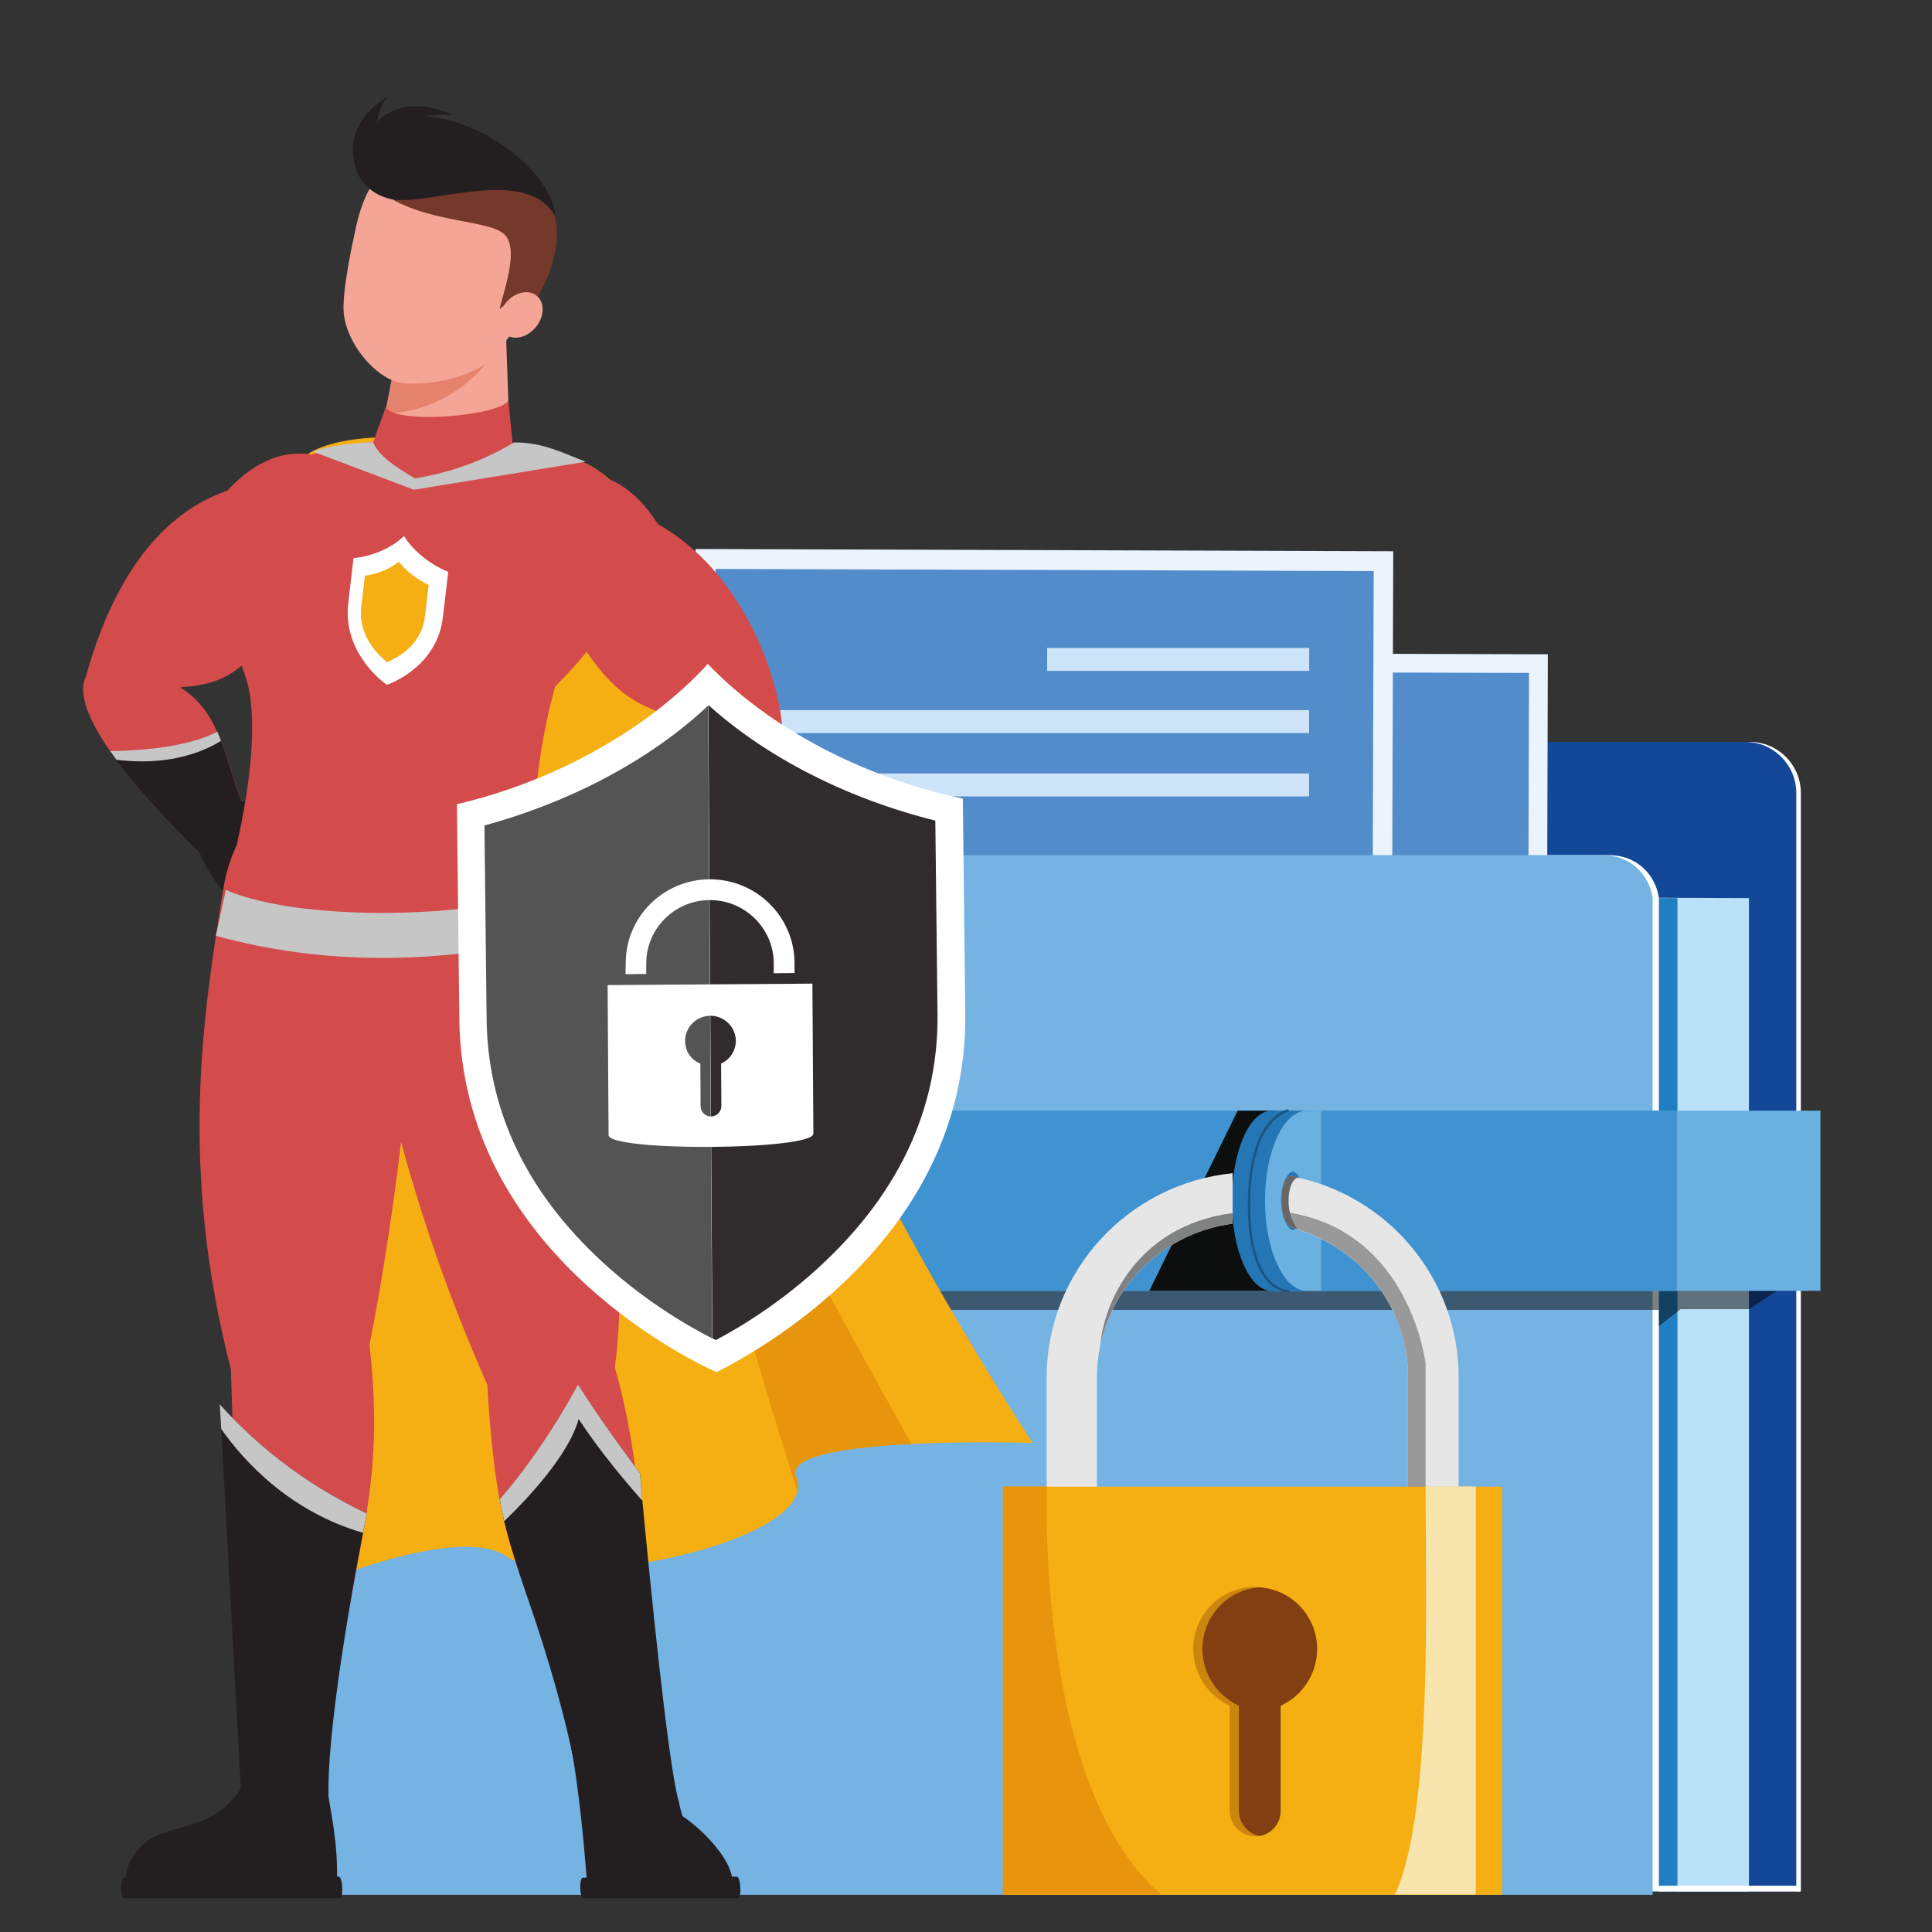
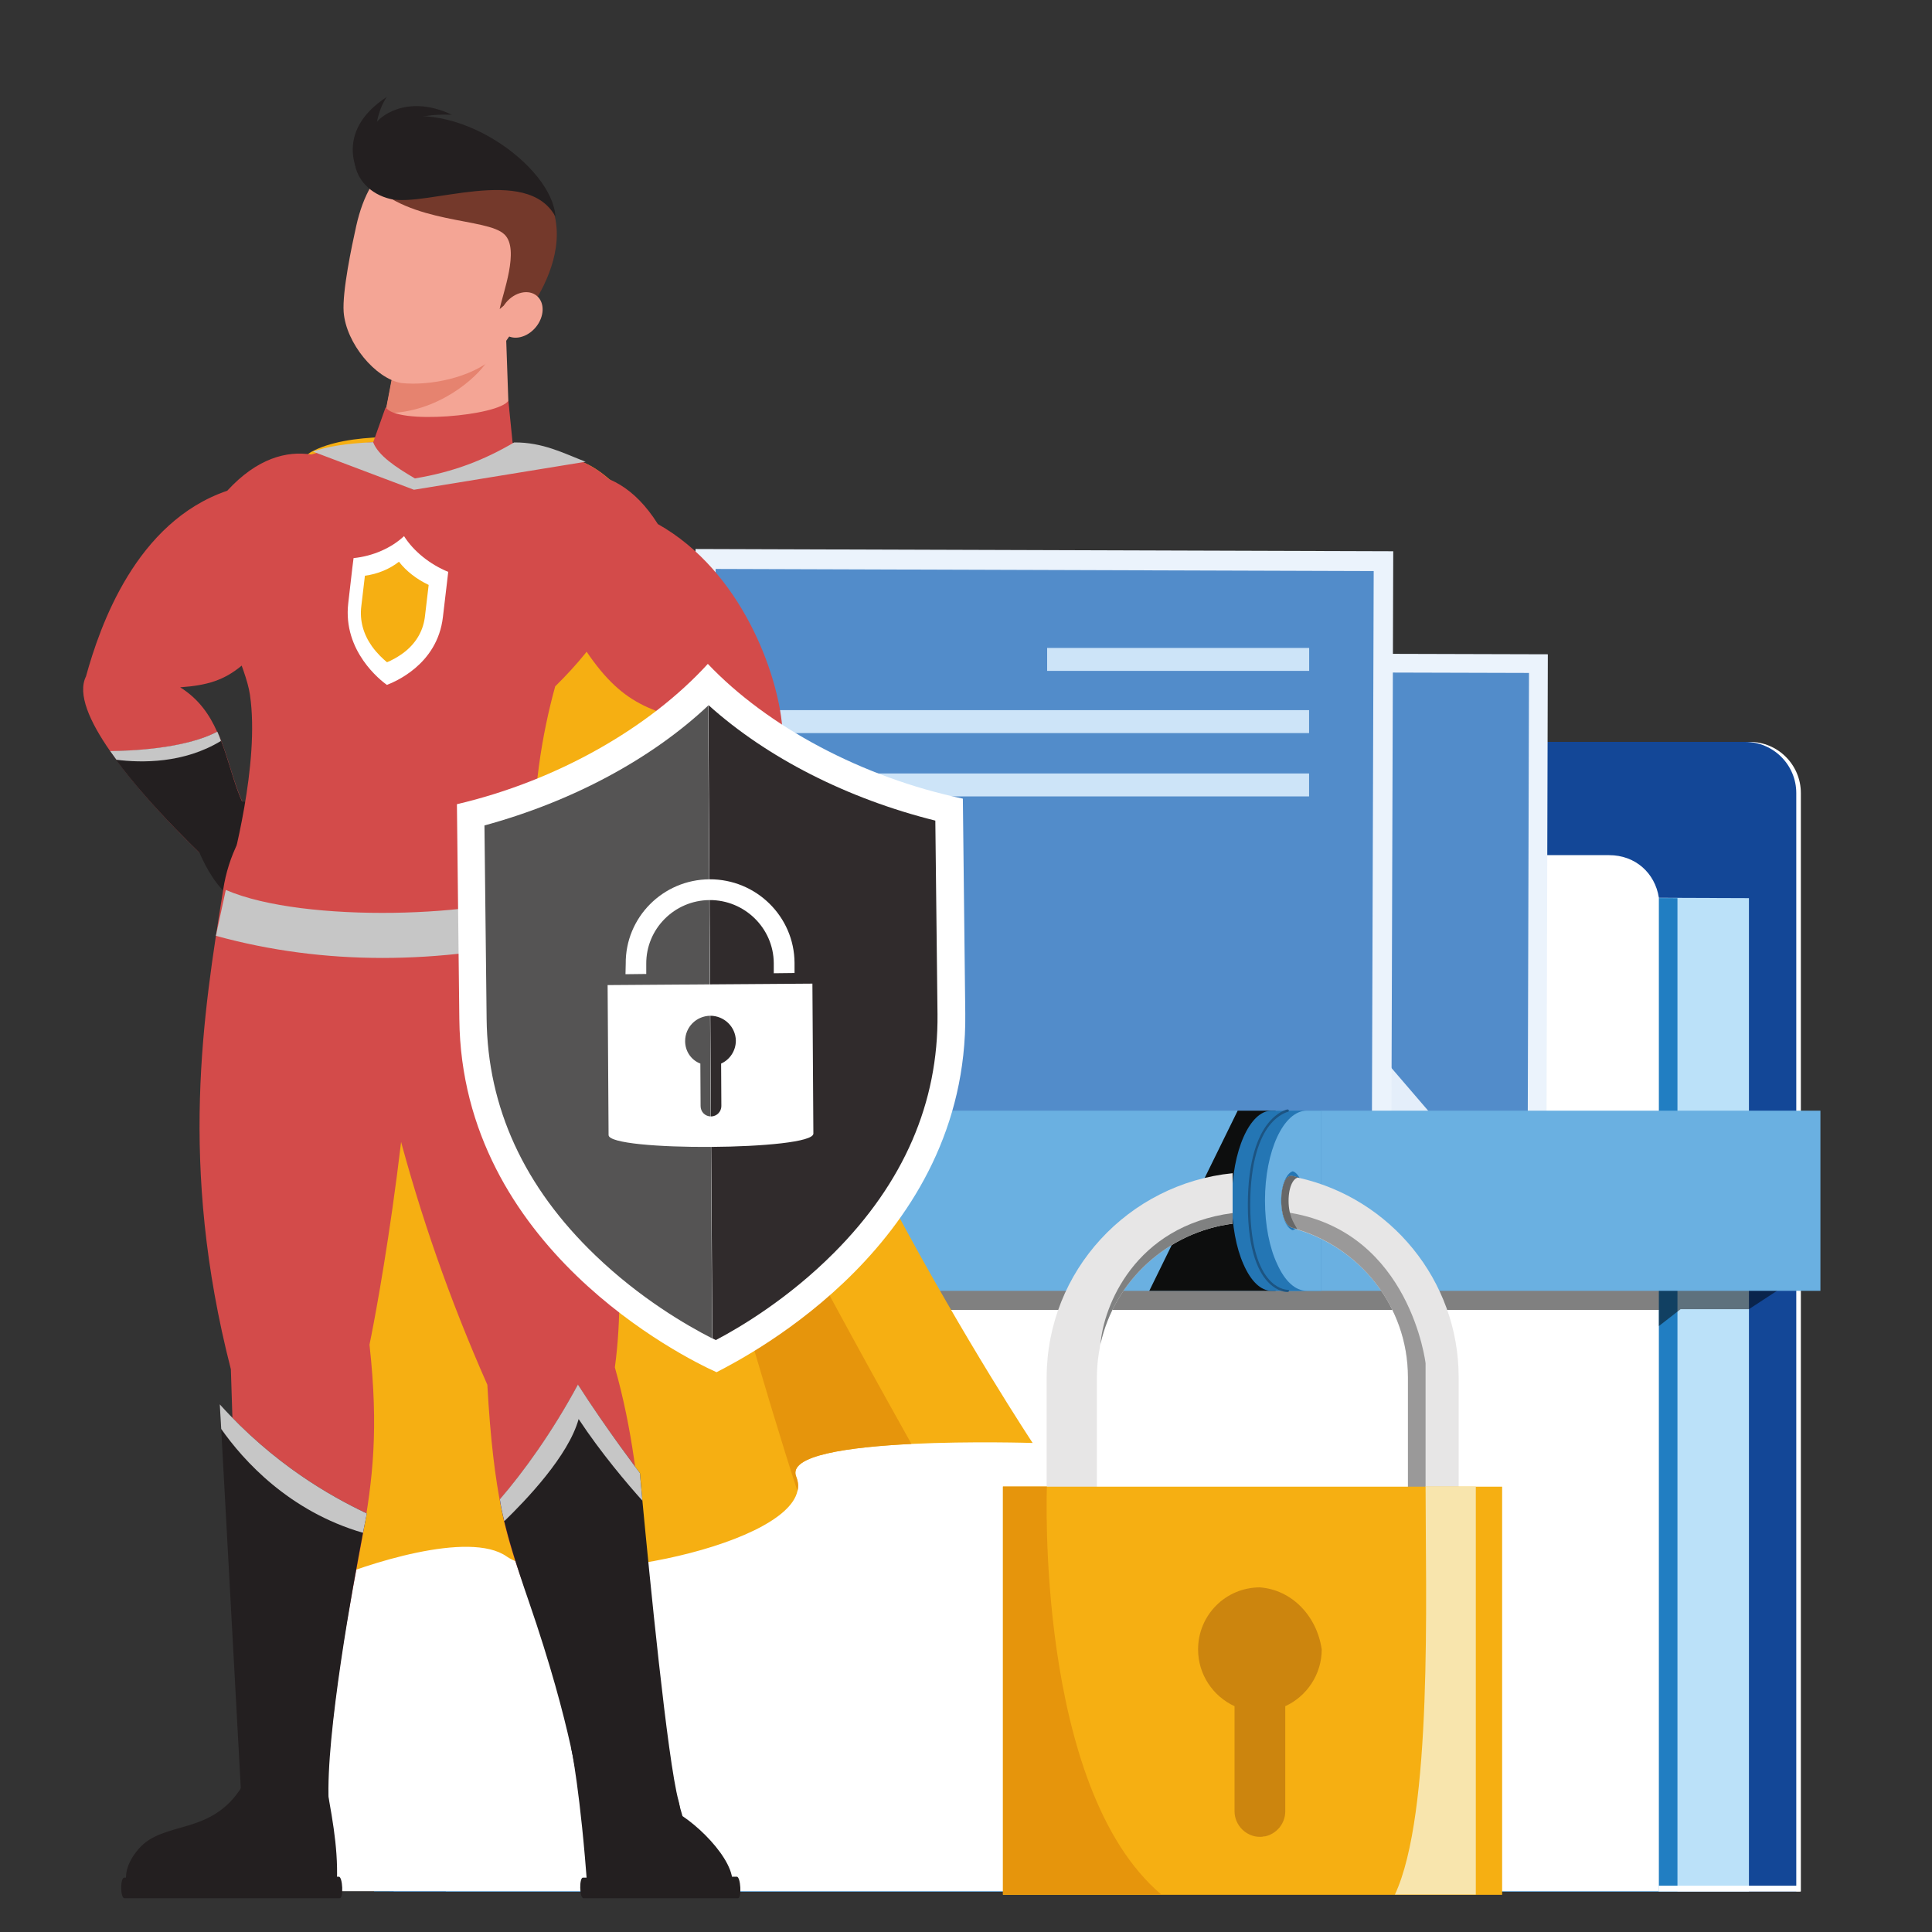
<svg xmlns="http://www.w3.org/2000/svg" id="Capa_1" x="0px" y="0px" viewBox="0 0 800 800" style="enable-background:new 0 0 800 800;" xml:space="preserve">
  <rect x="0" y="0" width="800" height="800" fill="#333333" stroke="none" />
  <style type="text/css"> .st0{fill:#FFFFFF;} .st1{fill:#134797;} .st2{fill:#BBE1F9;} .st3{fill:#217EC2;} .st4{fill:#EBF3FC;} .st5{fill:#528CCA;} .st6{fill:#E4EEFA;} .st7{fill:#CDE4F8;} .st8{fill:#75B3E2;} .st9{opacity:0.5;fill:#020203;} .st10{fill:#6AB0E1;} .st11{fill:#3F93D0;} .st12{fill:#0D0E0E;} .st13{fill:#2476B4;} .st14{fill:#4C9CD6;} .st15{fill:#1C5482;} .st16{fill:#E7E6E6;} .st17{fill:#9A9999;} .st18{fill:#808181;} .st19{fill:#676767;} .st20{fill:#F6AF12;} .st21{fill:#CC850E;} .st22{fill:#813F12;} .st23{fill:#E6950C;} .st24{fill:#F8E5AD;} .st25{fill:#D34B4A;} .st26{fill:#231F20;} .st27{fill:#C6C6C6;} .st28{fill:#F4A595;} .st29{fill:#E6836F;} .st30{fill:#74392B;} .st31{fill:#DDF0F6;} .st32{fill:#302B2C;} .st33{fill:#555454;} </style>
  <g>
    <path class="st0" d="M478.1,354.1v-25.7c0-11.7,9.5-21.2,21.2-21.2h225.2c11.7,0,21.2,9.5,21.2,21.2v454.8H163V354.1H478.1z" />
    <path class="st1" d="M476.2,354.1v-25.7c0-11.7,9.5-21.2,21.2-21.2h225.2c11.7,0,21.2,9.5,21.2,21.2v454.8H161.2V354.1H476.2z" />
    <polygon class="st2" points="724.2,371.9 724.2,783.2 184.6,783.2 184.6,369.9 " />
    <polygon class="st3" points="694.6,371.9 694.6,783.2 154.9,783.2 154.9,369.9 " />
    <path class="st0" d="M133.2,354.1h533.1c10.9,0,19,7.4,20.6,17.6v411.4H105l0-401C104.9,367.4,118.2,354.1,133.2,354.1z" />
    <g>
      <g>
        <rect x="329.1" y="270.5" transform="matrix(-1 -2.800579e-03 2.800579e-03 -1 968.605 779.145)" class="st4" width="311.6" height="236.8" />
        <rect x="337.2" y="278.2" transform="matrix(-1 -2.800559e-03 2.800559e-03 -1 968.938 775.495)" class="st5" width="295.6" height="217.7" />
        <polygon class="st6" points="607.6,478.8 417.6,478.3 521.5,378.6 " />
        <polygon class="st6" points="521.2,478.5 361.6,478.1 448.2,395.7 " />
        <circle class="st6" cx="462.2" cy="356.4" r="22" />
      </g>
    </g>
    <g>
      <g>
        <rect x="287.6" y="227.7" transform="matrix(-1 -3.204691e-03 3.204691e-03 -1 862.978 708.084)" class="st4" width="288.9" height="251.2" />
        <rect x="296" y="235.9" transform="matrix(-1 -3.223749e-03 3.223749e-03 -1 863.315 704.22)" class="st5" width="272.5" height="230.9" />
      </g>
      <g>
        <rect x="433.6" y="268.3" class="st7" width="108.5" height="9.5" />
        <rect x="321.3" y="294" transform="matrix(-1 -1.224647e-16 1.224647e-16 -1 863.362 597.553)" class="st7" width="220.8" height="9.5" />
        <rect x="321.3" y="320.2" transform="matrix(-1 -1.224647e-16 1.224647e-16 -1 863.362 649.975)" class="st7" width="220.8" height="9.5" />
      </g>
    </g>
-     <path class="st8" d="M130.6,354.1h533.1c10.9,0,19,7.4,20.6,17.6v412.9H102.5l0-402.5C102.3,367.4,115.7,354.1,130.6,354.1z" />
    <rect x="686.9" y="780.8" transform="matrix(-1 -1.224647e-16 1.224647e-16 -1 1432.42 1564.027)" class="st0" width="58.7" height="2.4" />
    <polygon class="st9" points="745.6,528.1 724.2,542.1 695.9,542.1 686.9,549.1 686.9,542.4 105,542.4 105,528.1 " />
    <g>
      <g>
        <rect x="93.2" y="459.9" transform="matrix(-1 -1.224647e-16 1.224647e-16 -1 846.999 994.407)" class="st10" width="660.7" height="74.6" />
-         <rect x="93.2" y="459.9" transform="matrix(-1 -1.224647e-16 1.224647e-16 -1 787.526 994.407)" class="st11" width="601.2" height="74.6" />
      </g>
    </g>
    <g>
      <polygon class="st12" points="528.2,459.9 528.2,534.5 475.9,534.5 512.5,459.9 " />
      <g>
        <g>
          <path class="st13" d="M510.1,497.1c0,10.3,1.8,19.7,4.8,26.4c3,6.9,7.1,11,11.6,11h13.9v-74.6h-13.9 C517.5,459.9,510.1,476.6,510.1,497.1z M523.2,509.4c-2.6-0.8-4.6-5.9-4.6-12.3c0-6.2,2-11.3,4.6-12.1c2.6,0.8,4.6,5.9,4.6,12.1 C527.9,503.5,525.8,508.6,523.2,509.4z" />
          <g>
            <path class="st14" d="M517.2,497.1c0,10.3,1.9,19.7,5.1,26.4c3.1,6.9,7.4,11,12.2,11h6v-74.6h-6 C524.9,459.9,517.2,476.6,517.2,497.1z M523.8,497.1c0-6.2,3.9-11.3,6.6-12.1c2.7,0.8,4.8,5.9,4.8,12.1 c0,6.4-2.1,11.5-4.8,12.3C527.7,508.6,523.8,503.5,523.8,497.1z" />
          </g>
        </g>
        <g>
          <path class="st13" d="M516.7,497.1c0,10.3,1.8,19.7,4.8,26.4c3,6.9,7.1,11,11.6,11h13.9v-74.6h-13.9 C524.1,459.9,516.7,476.6,516.7,497.1z M529.9,509.4c-2.6-0.8-4.6-5.9-4.6-12.3c0-6.2,2-11.3,4.6-12.1c2.6,0.8,4.6,5.9,4.6,12.1 C534.5,503.5,532.5,508.6,529.9,509.4z" />
          <g>
            <path class="st10" d="M523.8,497.1c0,10.3,1.9,19.7,5.1,26.4c3.1,6.9,7.4,11,12.2,11h6v-74.6h-6 C531.5,459.9,523.8,476.6,523.8,497.1z M530.5,497.1c0-6.2,2.1-11.3,4.8-12.1c2.7,0.8,4.8,5.9,4.8,12.1 c0,6.4-2.1,11.5-4.8,12.3C532.6,508.6,530.5,503.5,530.5,497.1z" />
          </g>
          <path class="st15" d="M533.1,535c-0.6,0-4-0.2-7.5-3.6c-4.1-3.9-8.9-12.7-8.9-32.5c0-18.9,4.4-28.6,8.1-33.4 c4.1-5.3,8.1-6.1,8.3-6.1c0.3,0,0.5,0.1,0.6,0.4c0,0.3-0.1,0.5-0.4,0.6l0,0c0,0-3.9,0.8-7.8,5.8c-3.6,4.7-7.8,14.2-7.8,32.7 c0,19.4,4.7,28,8.6,31.8c3.5,3.4,6.9,3.4,7,3.4c0.3,0,0.5,0.2,0.5,0.5C533.7,534.7,533.5,535,533.1,535 C533.2,535,533.2,535,533.1,535z" />
        </g>
      </g>
      <g>
        <path class="st16" d="M535.3,508.4c0.7,0.2,1.1,0.3,1.8,0.5c-0.2,0.2-0.2,0.2,0,0.2c26.4,7.9,45.9,32.1,45.9,61.2v62.3h21v-62.3 c0-40.3-28.4-74.1-66.2-82.6c-0.8-0.3-1.6-0.5-2.5-0.7C529.2,485.6,528.7,507.4,535.3,508.4z" />
        <path class="st16" d="M510.4,485.8v20.9c-27,3.5-48.9,23.6-54.7,49.8c-0.2,0.7-0.3,1.1-0.3,1.6c-0.3,1.5-0.5,2.8-0.7,4.3 c-0.3,2.6-0.5,5.2-0.5,7.9v62.3h-20.8v-62.3C433.5,526.2,467.3,490.1,510.4,485.8z" />
        <path class="st17" d="M534.8,502.3c49.2,8.6,55.5,62.2,55.5,62.2v68.1H583v-62.3c0-29.6-20.3-54.4-47.7-61.8 c-2.1-0.7-3.4-6.8-3.4-6.8S533.2,502,534.8,502.3z" />
        <path class="st18" d="M510.4,502.3v4.4c-27,3.5-48.9,23.6-54.7,49.8C456.9,541.2,469.6,507.7,510.4,502.3z" />
        <path class="st19" d="M535.3,508.4c0.7,0.2,1.1,0.3,1.8,0.5c-0.5-1.3-3.2-4.3-3.5-10.5c-0.3-6.4,1.8-10.7,4.1-10.8 c-0.8-0.3-1.6-0.5-2.5-0.7C529.2,485.6,528.7,507.4,535.3,508.4z" />
      </g>
      <g>
        <rect x="415.3" y="615.6" class="st20" width="206.7" height="169" />
        <g>
-           <path class="st21" d="M521.7,657.3c-0.7-0.2-1.3-0.2-2-0.2c-14.1,0-25.6,11.4-25.6,25.7c0,10.4,6.2,19.4,15.1,23.5v43.5 c0,5.8,4.8,10.6,10.5,10.6c0.5,0,1.1,0,1.6-0.2h0.5c4.8-1,8.4-5.3,8.4-10.4v-43.5c8.8-4,15.1-13.1,15.1-23.5 C545.3,669.2,535,658.3,521.7,657.3z" />
-           <path class="st22" d="M521.7,657.3c-13.3,0.8-23.8,11.9-23.8,25.5c0,10.4,6.2,19.4,15.1,23.5v43.5c0,5.1,3.6,9.4,8.4,10.4h0.5 c4.8-1,8.4-5.3,8.4-10.4v-43.5c8.8-4,15.1-13.1,15.1-23.5C545.3,669.2,535,658.3,521.7,657.3z" />
+           <path class="st21" d="M521.7,657.3c-14.1,0-25.6,11.4-25.6,25.7c0,10.4,6.2,19.4,15.1,23.5v43.5 c0,5.8,4.8,10.6,10.5,10.6c0.5,0,1.1,0,1.6-0.2h0.5c4.8-1,8.4-5.3,8.4-10.4v-43.5c8.8-4,15.1-13.1,15.1-23.5 C545.3,669.2,535,658.3,521.7,657.3z" />
        </g>
        <path class="st23" d="M480.9,784.5h-65.6v-169h18.2C433.5,615.6,428.6,740.2,480.9,784.5z" />
        <path class="st24" d="M577.6,784.5c15.7-33.5,12.7-123.7,12.7-169h20.8v169H577.6z" />
      </g>
    </g>
  </g>
  <g>
    <g>
      <path class="st20" d="M427.6,597.5c0,0-25.3-0.8-50.2,0.4c-25.9,1.3-51.4,4.7-47.7,13.6c0.8,2,1,3.9,0.5,5.9 c-5.2,23.9-99.5,41.7-120.4,27.1c-15.5-10.9-58.4,3.1-75.9,10.7c-33.4-223.7-34.3-452.3-4.8-468.2c29.6-15.8,111.6,4.2,111.6,4.2 s41.6,11,58.5,124.7C316.3,429.5,427.6,597.5,427.6,597.5z" />
      <path class="st23" d="M329.7,611.5c0.8,2,1,3.9,0.5,5.9c-25.6-78-85.8-300.8-63.9-240.1c21,58.6,86.8,177.2,111.1,220.6 C351.6,599.2,326.1,602.6,329.7,611.5z" />
      <g>
        <g>
          <g>
            <path class="st25" d="M126.1,246.1c-24.3,29.7-28.8,36.9-51.5,38.5c7.7,4.8,12.2,11.4,15.3,18.4H90 c6.7,14.6,7.7,31.7,19.3,41.3l-14,13.8l-3.6,3.6c0,0-0.5-0.4-1.4-1.3C84.2,354.8,60,332,45.6,311c-8.5-12.2-13.6-23.7-10-30.9 c5.8-21,20.7-64,58.5-76.9c24.8-27,49.1-12.5,57.8-1.3C163.3,216.9,151.8,249.1,126.1,246.1z" />
            <path class="st26" d="M109.3,344.4l-14,13.8l-5,2.3c-5.7-5.4-27.6-25.9-42.2-45.8c-0.9-1.2-1.8-2.5-2.6-3.6 c7.2-0.1,30.4-0.7,44.3-8H90c0.6,1.3,1.1,2.5,1.6,3.8C96.9,320.5,98.6,335.6,109.3,344.4z" />
            <path class="st27" d="M91.5,306.8c-15.4,9.4-33,9.1-43.3,7.8c-0.9-1.2-1.8-2.5-2.6-3.6c7.2-0.1,30.4-0.7,44.3-8H90 C90.6,304.3,91.1,305.6,91.5,306.8z" />
          </g>
          <path class="st26" d="M98.8,331.7c0,0,15.9,1.5,20.7,5.7c4,3.5,1.6,7.9,1.6,7.9c8.6,4.8,0,23.5-15,28.1 c-15,4.6-24.8-23.6-24.8-23.6S83.7,332.7,98.8,331.7z" />
        </g>
        <g>
          <g>
            <path class="st26" d="M299.7,785.3h-54c-1.1-0.6-1.9-1.4-2.4-2.2c-2.8-40.2-6.8-59.5-6.8-59.5l37.6-1.5l8.5,29.9 C295.2,760.5,310.3,779,299.7,785.3z" />
            <path class="st26" d="M241.6,786h64c1.6,0,1.1-8.9-0.5-8.9l-63.7,0.4C239.8,777.4,239.9,786,241.6,786z" />
          </g>
          <path class="st25" d="M219.3,357.3c8.7,23.5,45.9,131.3,35.3,208.9c14.6,51.6,10,95.3,23.2,170.6l-38.3,2 c-15.6-91.9-32.7-74.4-37.7-165.4c-31.6-71.4-48-139-56.4-208.6C137.2,312.3,201.7,284.7,219.3,357.3z" />
          <g>
            <path class="st26" d="M239.9,742.8c0,0-2.9-27.4-20.9-79.6c-5.6-16.1-8.6-26.7-10.2-33.2c-1.6-6.6-1.8-9.1-1.8-9.1 c9.5-11,21.6-27.6,32.3-47.5C251,591.6,265,610,265,610s0.4,4.3,1,11.4c2.8,29.6,10.4,107.8,15,124.4 C286.6,766.3,251,777.9,239.9,742.8z" />
            <path class="st27" d="M266,621.4c-6.1-6.8-17.1-19.7-26.4-33.8c-4.2,15.2-21.7,33.5-30.8,42.3c-1.6-6.6-1.8-9.1-1.8-9.1 c9.5-11,21.6-27.6,32.3-47.5C251,591.6,265,610,265,610S265.3,614.3,266,621.4z" />
          </g>
        </g>
        <g>
          <path class="st25" d="M174,367.3c-2.7,102.4-21,189.5-21,189.5c7.7,69.9-9.8,82.9-17.8,182.9l-34.7-0.5 c-0.1-40.6-2.4-90.8-4.9-172.2c-21.8-85-11.3-147.7-3.2-198.5C101.1,310.7,179.5,291.6,174,367.3z" />
          <path class="st26" d="M135.2,739.7c3.1,16.6,5.3,29.5,4,44.5l-83.9,1.6c0,0-8.3-8.1,2.1-20.2c10.4-12.1,30.3-5.1,43.1-26.3 L135.2,739.7z" />
          <path class="st26" d="M51.5,786h89.2c1.6,0,1.2-8.9-0.4-8.9l-88.8,0.4C49.7,777.4,49.8,786,51.5,786z" />
          <g>
            <path class="st26" d="M151.9,626.7c0,0-0.6,3-1.6,8c-4.2,22.1-15.5,83.7-14.2,111.4c-15.8,18.8-36.2-2.1-36.2-2.1l-8.3-152.3 L91,581.5C113.2,606.1,136.3,619.3,151.9,626.7z" />
            <path class="st27" d="M151.9,626.7c0,0-0.6,3-1.6,8c-30.6-8.9-49.5-29.9-58.7-43L91,581.5C113.2,606.1,136.3,619.3,151.9,626.7 z" />
          </g>
        </g>
        <path class="st25" d="M95,362.5c0,17.7,125.8,12.6,125.8-5.1c-0.4-29.2,3.6-53.3,9.1-73.2c37.7-37,35.5-65.6,25.9-81.2 c-16.5-26.8-99.7-25.3-129.7-13.8c-11.9,4.6-27.9,23.2-33,53c-2.6,15.3,8.6,33.1,10.4,45.5C107.7,316.3,95.9,358.4,95,362.5z" />
        <path class="st28" d="M173.5,201.4c6.2-4.9,31-12.5,37.6-17.9l-1.5-43l-24.3-2.4c-7.1,0.6-14.1,2.3-20.2,4.7l-5.5,28.3l-1.2,6.1 C155.5,183.3,161,190.5,173.5,201.4z" />
        <path class="st29" d="M201.3,150.2c-3.8,5.9-19.8,20.9-41.8,20.9l4.7-24.5L201.3,150.2z" />
        <g>
          <g>
            <path class="st28" d="M147.5,93.6c-1.9,8.5-5.8,27.1-5.2,35.6c1,13,13.2,27.5,23.8,29.4c12.3,1.3,28.9-2.4,37.9-10.1 c5-5.9,14.7-19.8,19.2-32c9.3-25.4-8.7-47.7-31.4-52.8C168.8,58.5,153.4,67.2,147.5,93.6z" />
            <path class="st30" d="M215.4,133.3c4.8-8.4-1.6-11.7-8.5-5.3c1.2-6.3,8.4-24.8,2-30.9c-7.2-7.1-38.9-4-55.9-21.8 c0,0,12.7-27.8,54.3-11.4C254.4,88.9,215.4,133.3,215.4,133.3z" />
            <ellipse transform="matrix(0.639 -0.769 0.769 0.639 -22.427 212.953)" class="st28" cx="215.7" cy="130.4" rx="10.3" ry="8" />
          </g>
        </g>
        <path class="st25" d="M159.7,168.6c4.2,7.4,47,3.6,50.8-2.7l2.4,23.8l-39.8,22.6l-20.8-22.9L159.7,168.6z" />
        <path class="st26" d="M230,89.7c-1.2-20.8-41.5-50.2-70.4-39.3c-19.5,7.4-14.9,28,2.1,32C176.7,85.8,218.1,67.9,230,89.7z" />
        <path class="st26" d="M156.1,50.5c0,0,0.9-5.9,4.1-10.4c-22.6,14.8-11.4,32.5-11.1,33.3c9-27.2,30.4-26,38-25.9 C167.5,38.3,156.3,49.7,156.1,50.5z" />
        <path class="st27" d="M93.5,368.5c32.8,14.2,108.6,11,131.3,0.2l5.8,19.2c-49.3,11.6-96.5,11.9-141.2-0.4L93.5,368.5z" />
        <g>
          <g>
            <path class="st25" d="M313.1,323.5c-21.7,23.3-67.5,49.8-67.5,49.8l-14.1-20.2c14.6-8,22.6-28.8,36.5-43.1 c4.8-4.9,10.2-9,16.7-11.7c-22.2-5.7-33.3-11.2-51.7-44.9c-25.8-1.8-31.4-35.5-17.3-48.1c10.6-9.4,37.2-19.3,56.7,11.7 c34.8,19.6,49.7,62.2,51.5,83.9C325.6,307.1,320.9,315.1,313.1,323.5z" />
          </g>
          <path class="st26" d="M244.1,342.5c0,0-15.9-1.5-21.4,1.8c-4.6,2.7-3,7.5-3,7.5c-9.3,3.2-4.3,23.1,9.6,30.4 c13.9,7.3,28.7-18.6,28.7-18.6S258.8,346.2,244.1,342.5z" />
          <path class="st26" d="M313.1,323.5c-1.3,1.4-2.8,2.9-4.2,4.3c-22.9,22.2-63.3,45.5-63.3,45.5l-14.1-20.2 c12.6-6.9,20.2-23.3,31-36.8c1.7-2.2,3.6-4.3,5.5-6.3C273.5,313.1,289.7,321.7,313.1,323.5z" />
          <path class="st8" d="M313.1,323.5c-1.3,1.4-2.8,2.9-4.2,4.3c-19.6-1-38.1-8-46.3-11.5c1.7-2.2,3.6-4.3,5.5-6.3 C273.5,313.1,289.7,321.7,313.1,323.5z" />
        </g>
        <g>
          <g>
            <g>
              <g>
                <path class="st31" d="M185.6,236.8L185.6,236.8c0-0.1,0-0.1,0-0.1C185.6,236.7,185.6,236.8,185.6,236.8z" />
                <path class="st31" d="M185.6,236.8L185.6,236.8c0-0.1,0-0.1,0-0.1C185.6,236.7,185.6,236.8,185.6,236.8z" />
                <path class="st31" d="M146.3,231.1c0,0,0-0.1,0-0.1C146.3,231,146.3,231.1,146.3,231.1L146.3,231.1z" />
                <path class="st31" d="M146.3,231.1c0,0,0-0.1,0-0.1C146.3,231,146.3,231.1,146.3,231.1L146.3,231.1z" />
                <path class="st0" d="M167.3,222c3.9,6.2,10.7,11.7,18.3,14.8c-0.1,0.6-0.4,3.8-2.2,18.7c-2.3,19.9-20.4,27-23.2,28.1 c-2.4-1.7-18.3-13.9-16-33.8c1.7-14.9,2.1-18.1,2.2-18.7C154.4,230.3,162.1,226.9,167.3,222z" />
              </g>
            </g>
            <path class="st20" d="M165.2,232.6C165.2,232.6,165.2,232.6,165.2,232.6c-3.8,3-8.8,5.1-14.1,5.8l-1.5,12.7 c-0.7,5.8,0.8,11.4,4.4,16.5c2.3,3.2,4.8,5.4,6.1,6.5c0.1,0,0.1,0.1,0.2,0.1c1.5-0.6,4.6-2.1,7.7-4.6c4.7-3.9,7.4-8.9,8-14.7 l1.5-12.7C172.6,239.9,168.2,236.5,165.2,232.6z" />
          </g>
        </g>
      </g>
      <path class="st27" d="M154.5,183.1c2.1,5.5,9.3,10.3,17.3,15c16.3-2.7,28.8-7.7,41.1-14.9c12-0.1,20.7,4.6,29.6,8l-71.1,11.6 L129.6,187C135.1,185,143.1,183.6,154.5,183.1z" />
    </g>
    <g>
      <g>
        <g>
          <g>
            <path class="st31" d="M398.8,330.6L398.8,330.6c0-0.3,0-0.5,0-0.5C398.8,330.2,398.8,330.6,398.8,330.6z" />
            <path class="st31" d="M398.8,330.6L398.8,330.6c0-0.3,0-0.5,0-0.5C398.8,330.2,398.8,330.6,398.8,330.6z" />
            <path class="st31" d="M189,332.9c0,0,0-0.5,0-0.5C189,332.4,189,332.6,189,332.9L189,332.9z" />
            <path class="st31" d="M189,332.9c0,0,0-0.5,0-0.5C189,332.4,189,332.6,189,332.9L189,332.9z" />
            <path class="st0" d="M293.1,274.9c24.6,25.9,63.8,47,105.6,55.8c0,2.8,0.2,18.2,1,89c1.1,94.5-89,141.3-103,148.5 c-13.6-6.1-105.5-51.7-106.5-146.2c-0.8-70.9-1-86.2-1-89C230.7,323.3,269,301.3,293.1,274.9z" />
          </g>
        </g>
        <g>
          <path class="st32" d="M293.4,292c24.1,21.7,57.4,38.7,93.9,47.8l0.9,80.1c0.4,36.7-14,69.9-42.8,98.8 c-18.9,19-38.9,30.9-49,36.2c-0.4-0.2-0.9-0.5-1.4-0.7l-1.7-262C293.3,292.1,293.4,292,293.4,292z" />
          <path class="st33" d="M293.2,292.2l1.7,262c-10.6-5.4-29.9-16.6-48.4-34.4c-29.5-28.3-44.6-61.2-45-97.9l-0.9-80.1 C236.9,331.9,269.7,314.3,293.2,292.2z" />
        </g>
      </g>
      <g>
        <path class="st0" d="M251.6,407.9L252,470c0,6.9,84.8,6.4,84.8-0.6l-0.4-62.1L251.6,407.9z M283.7,431.1 c0-5.8,4.6-10.4,10.4-10.5c5.8,0,10.5,4.6,10.6,10.3c0,4.2-2.5,7.9-6.1,9.5l0.1,17.6c0,2.3-1.9,4.3-4.3,4.3 c-2.4,0-4.3-1.9-4.3-4.3l-0.1-17.6C286.3,439,283.7,435.4,283.7,431.1z" />
        <path class="st0" d="M259,403.4l8.6-0.1l0-4.2c-0.1-14.5,11.7-26.3,26.2-26.4c14.5-0.1,26.5,11.6,26.6,26.1l0,4.2l8.6-0.1l0-4.2 c-0.1-19.2-15.9-34.7-35.2-34.6c-19.3,0.1-34.9,15.8-34.7,35L259,403.4z" />
      </g>
    </g>
  </g>
</svg>